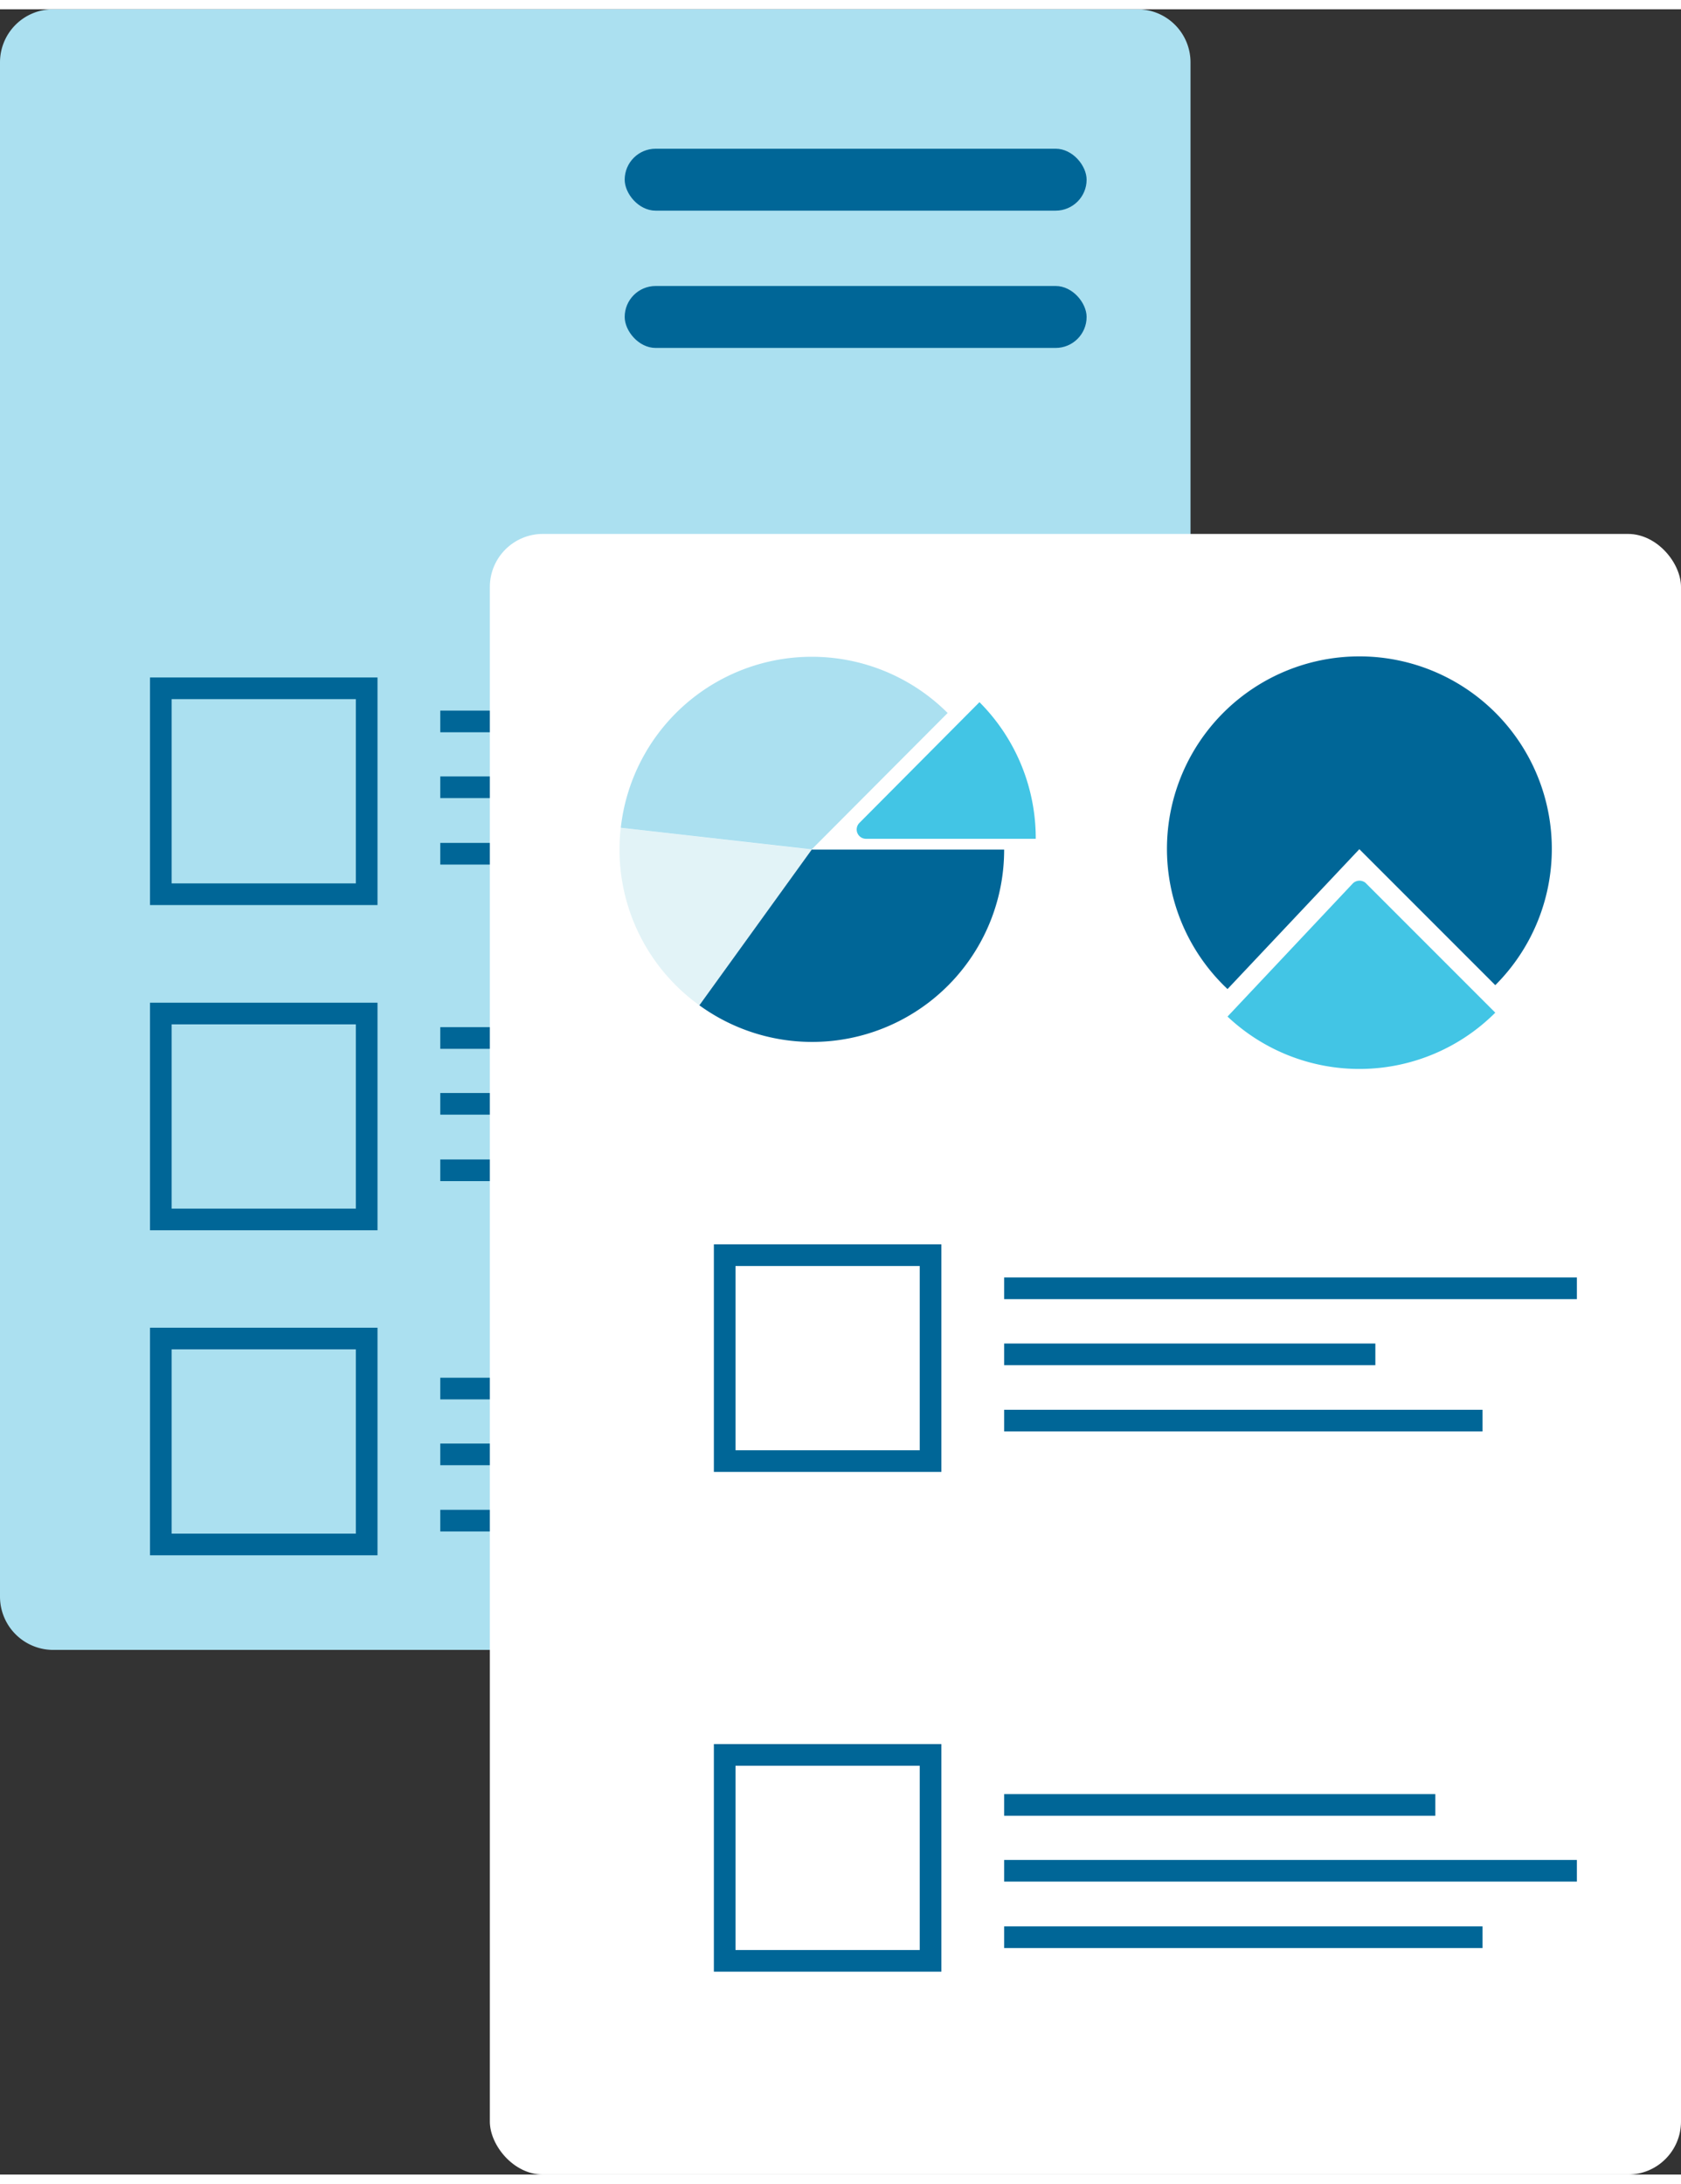
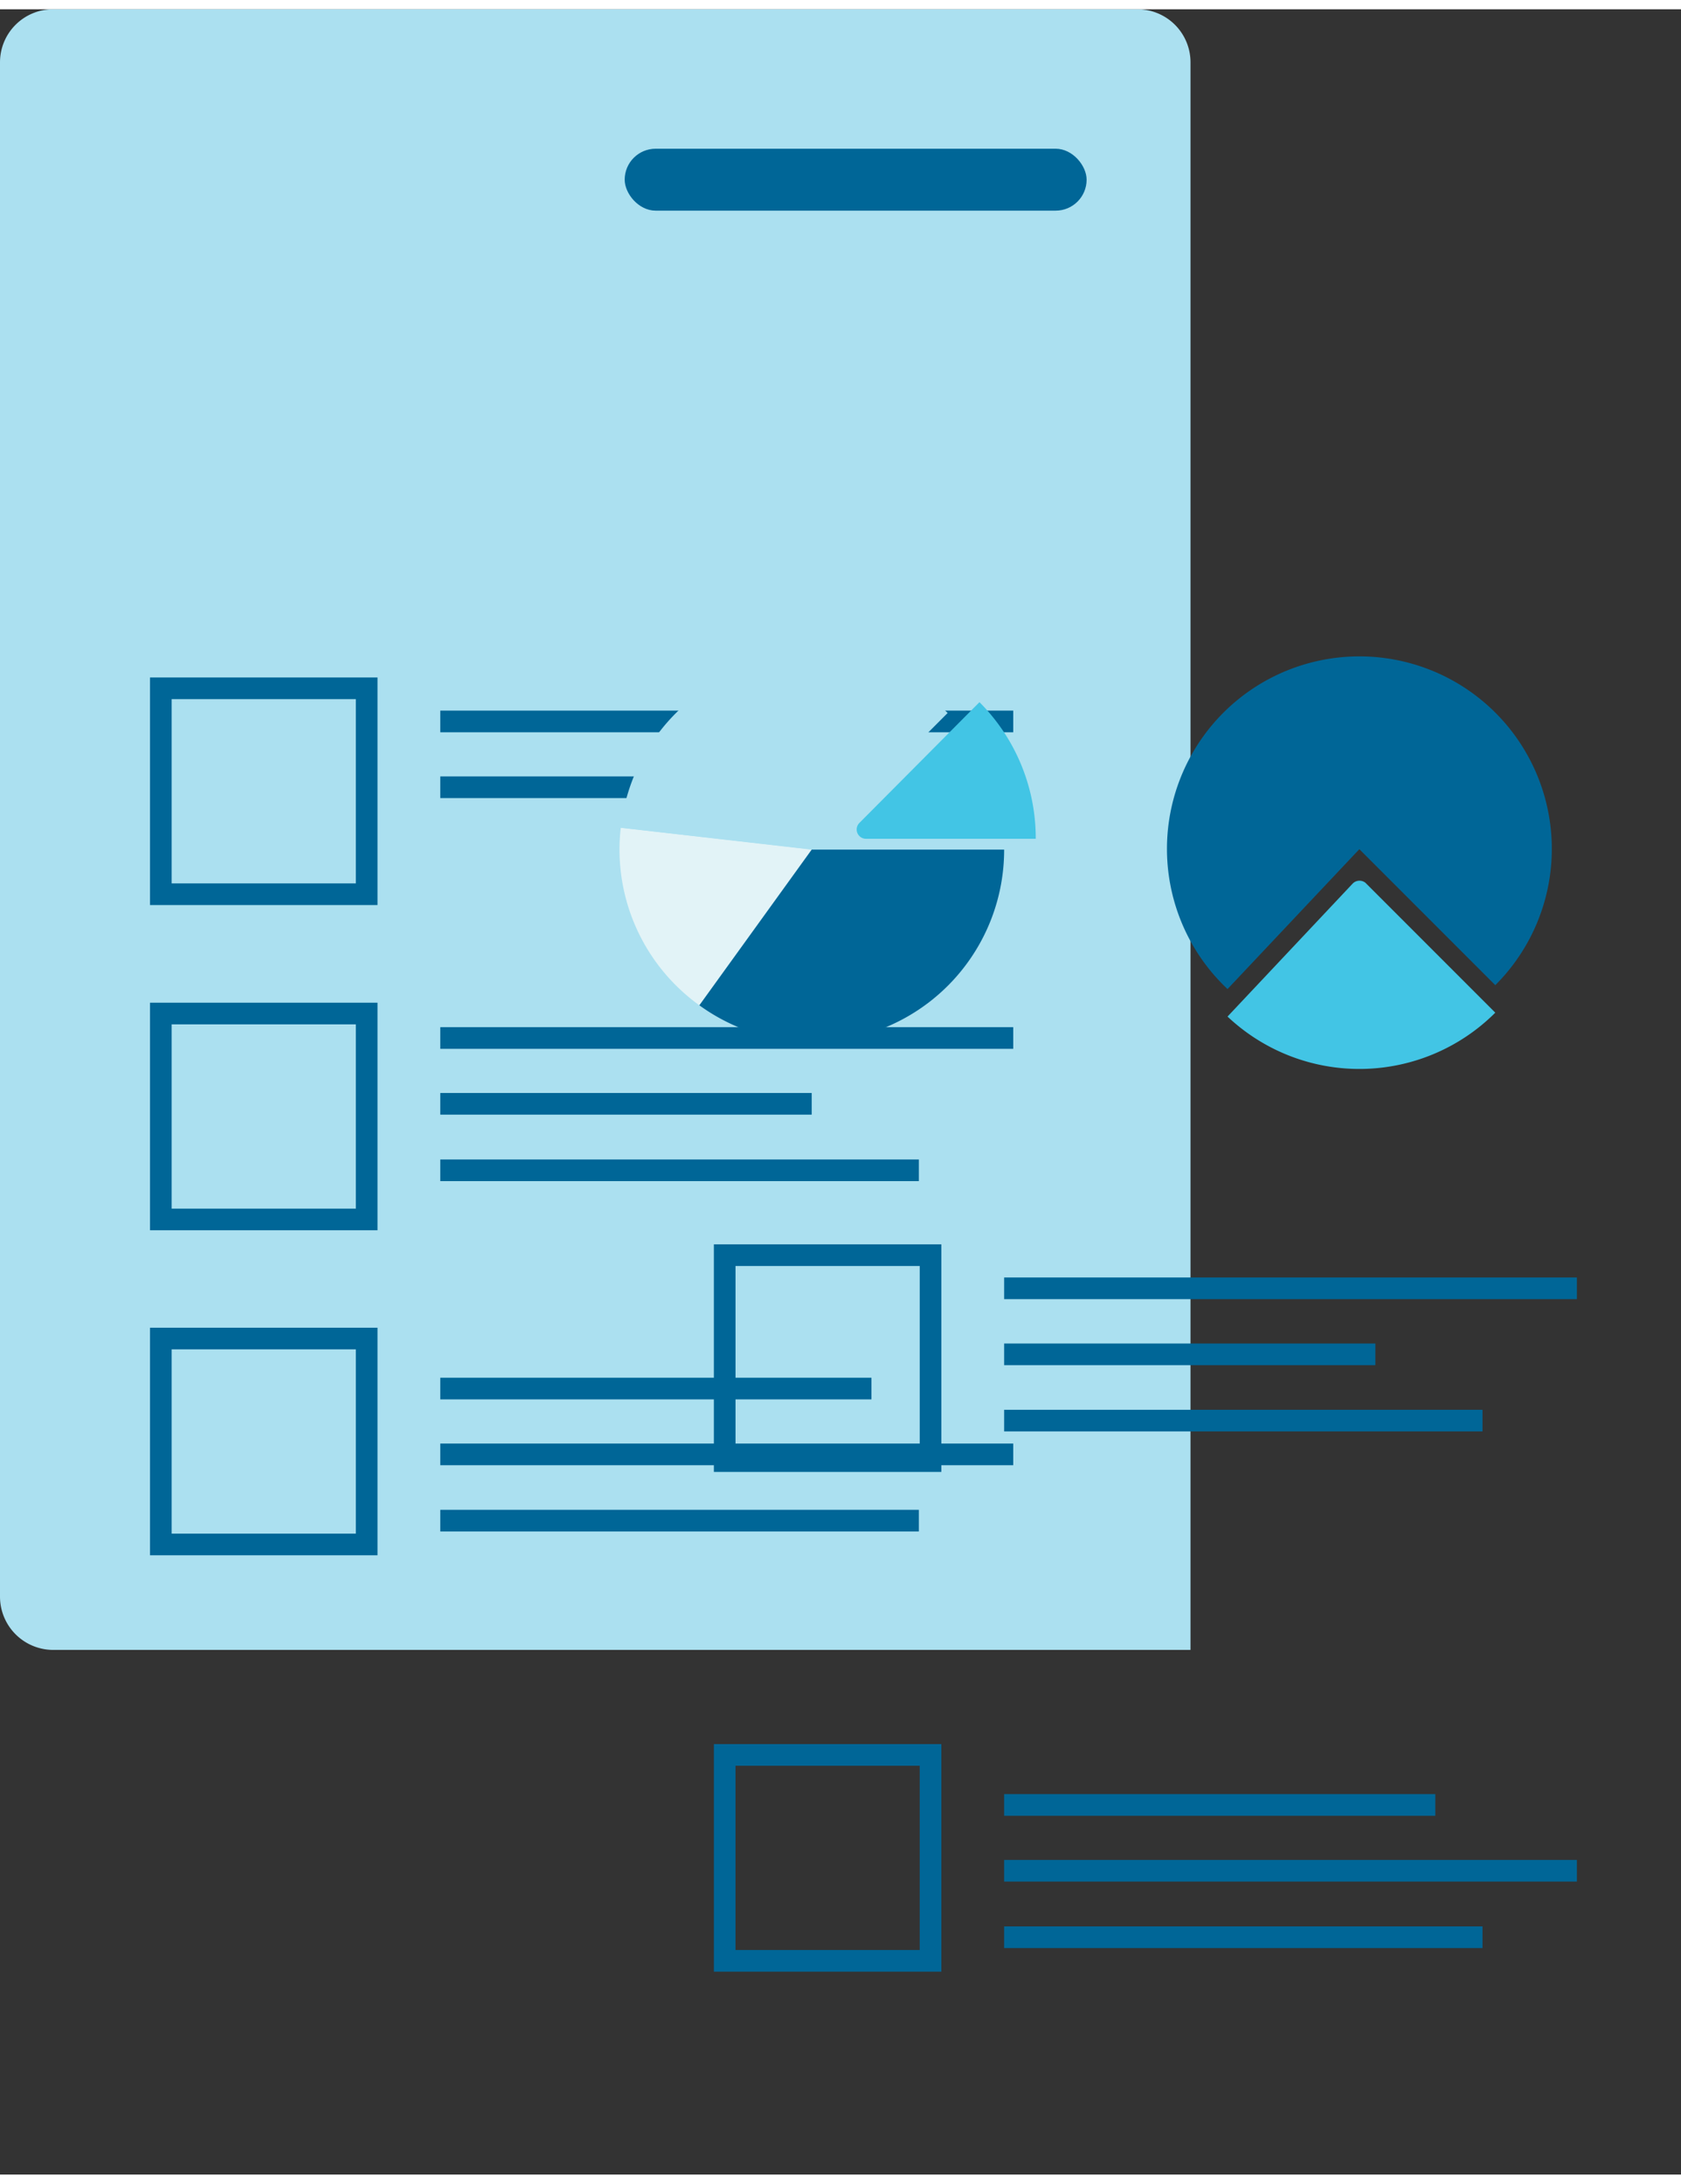
<svg xmlns="http://www.w3.org/2000/svg" viewBox="0 0 77.66 100" width="77px" height="100px">
  <rect x="0" y="0" width="77.66" height="100" fill="#333333" stroke="none" />
  <path d="M0,73.31V2.45A2.45,2.45,0,0,1,2.45,0H52.58A2.45,2.45,0,0,1,55,2.45V75.77H2.45A2.46,2.46,0,0,1,0,73.31Z" style="fill:#abe0f0" />
  <rect x="28.86" y="6.44" width="21.34" height="2.86" rx="1.43" style="fill:#006697" />
-   <rect x="28.86" y="12.78" width="21.34" height="2.86" rx="1.43" style="fill:#006697" />
  <rect x="7.43" y="46.38" width="9.51" height="9.51" style="fill:none;stroke:#006697;stroke-miterlimit:10" />
  <rect x="7.43" y="61.39" width="9.51" height="9.51" style="fill:none;stroke:#006697;stroke-miterlimit:10" />
  <line x1="20.34" y1="47.51" x2="46.81" y2="47.51" style="fill:none;stroke:#006697;stroke-miterlimit:10" />
  <line x1="20.34" y1="53.62" x2="42.45" y2="53.62" style="fill:none;stroke:#006697;stroke-miterlimit:10" />
  <line x1="20.34" y1="50.55" x2="37.5" y2="50.55" style="fill:none;stroke:#006697;stroke-miterlimit:10" />
  <rect x="7.43" y="31.36" width="9.51" height="9.51" style="fill:none;stroke:#006697;stroke-miterlimit:10" />
  <line x1="20.34" y1="32.89" x2="46.81" y2="32.89" style="fill:none;stroke:#006697;stroke-miterlimit:10" />
-   <line x1="20.34" y1="39" x2="42.45" y2="39" style="fill:none;stroke:#006697;stroke-miterlimit:10" />
  <line x1="20.34" y1="35.93" x2="37.5" y2="35.93" style="fill:none;stroke:#006697;stroke-miterlimit:10" />
  <line x1="20.34" y1="63.7" x2="40.26" y2="63.7" style="fill:none;stroke:#006697;stroke-miterlimit:10" />
  <line x1="20.34" y1="69.8" x2="42.45" y2="69.8" style="fill:none;stroke:#006697;stroke-miterlimit:10" />
  <line x1="20.34" y1="66.74" x2="46.81" y2="66.74" style="fill:none;stroke:#006697;stroke-miterlimit:10" />
-   <rect x="22.63" y="24.23" width="55.03" height="75.77" rx="2.45" style="fill:#fff" />
  <path d="M69.08,45.07a8.89,8.89,0,1,0-12.37.18l6.09-6.46Z" style="fill:#006697" />
  <path d="M62.49,40.38l-5.78,6.14a8.88,8.88,0,0,0,12.37-.18l-6-6A.44.44,0,0,0,62.49,40.38Z" style="fill:#42c5e5" />
  <path d="M28.68,37.8a8.1,8.1,0,0,0-.06,1A8.86,8.86,0,0,0,32.31,46l5.19-7.19Z" style="fill:#e2f3f7" />
  <path d="M43.78,32.5a8.88,8.88,0,0,0-15.1,5.3l8.82,1Z" style="fill:#abe0f0" />
  <path d="M32.31,46a8.87,8.87,0,0,0,14.08-7.19H37.5Z" style="fill:#006697" />
  <path d="M45.25,32,39.7,37.58a.43.43,0,0,0,.3.73h7.85A8.89,8.89,0,0,0,45.25,32Z" style="fill:#42c5e5" />
  <rect x="33.48" y="57.54" width="9.51" height="9.51" style="fill:none;stroke:#006697;stroke-miterlimit:10" />
  <rect x="33.48" y="80.62" width="9.51" height="9.51" style="fill:none;stroke:#006697;stroke-miterlimit:10" />
  <line x1="46.39" y1="59.07" x2="72.85" y2="59.07" style="fill:none;stroke:#006697;stroke-miterlimit:10" />
  <line x1="46.39" y1="65.18" x2="68.49" y2="65.18" style="fill:none;stroke:#006697;stroke-miterlimit:10" />
  <line x1="46.39" y1="62.12" x2="63.54" y2="62.12" style="fill:none;stroke:#006697;stroke-miterlimit:10" />
  <line x1="46.39" y1="82.93" x2="66.31" y2="82.93" style="fill:none;stroke:#006697;stroke-miterlimit:10" />
  <line x1="46.39" y1="89.04" x2="68.49" y2="89.04" style="fill:none;stroke:#006697;stroke-miterlimit:10" />
  <line x1="46.39" y1="85.97" x2="72.85" y2="85.97" style="fill:none;stroke:#006697;stroke-miterlimit:10" />
</svg>